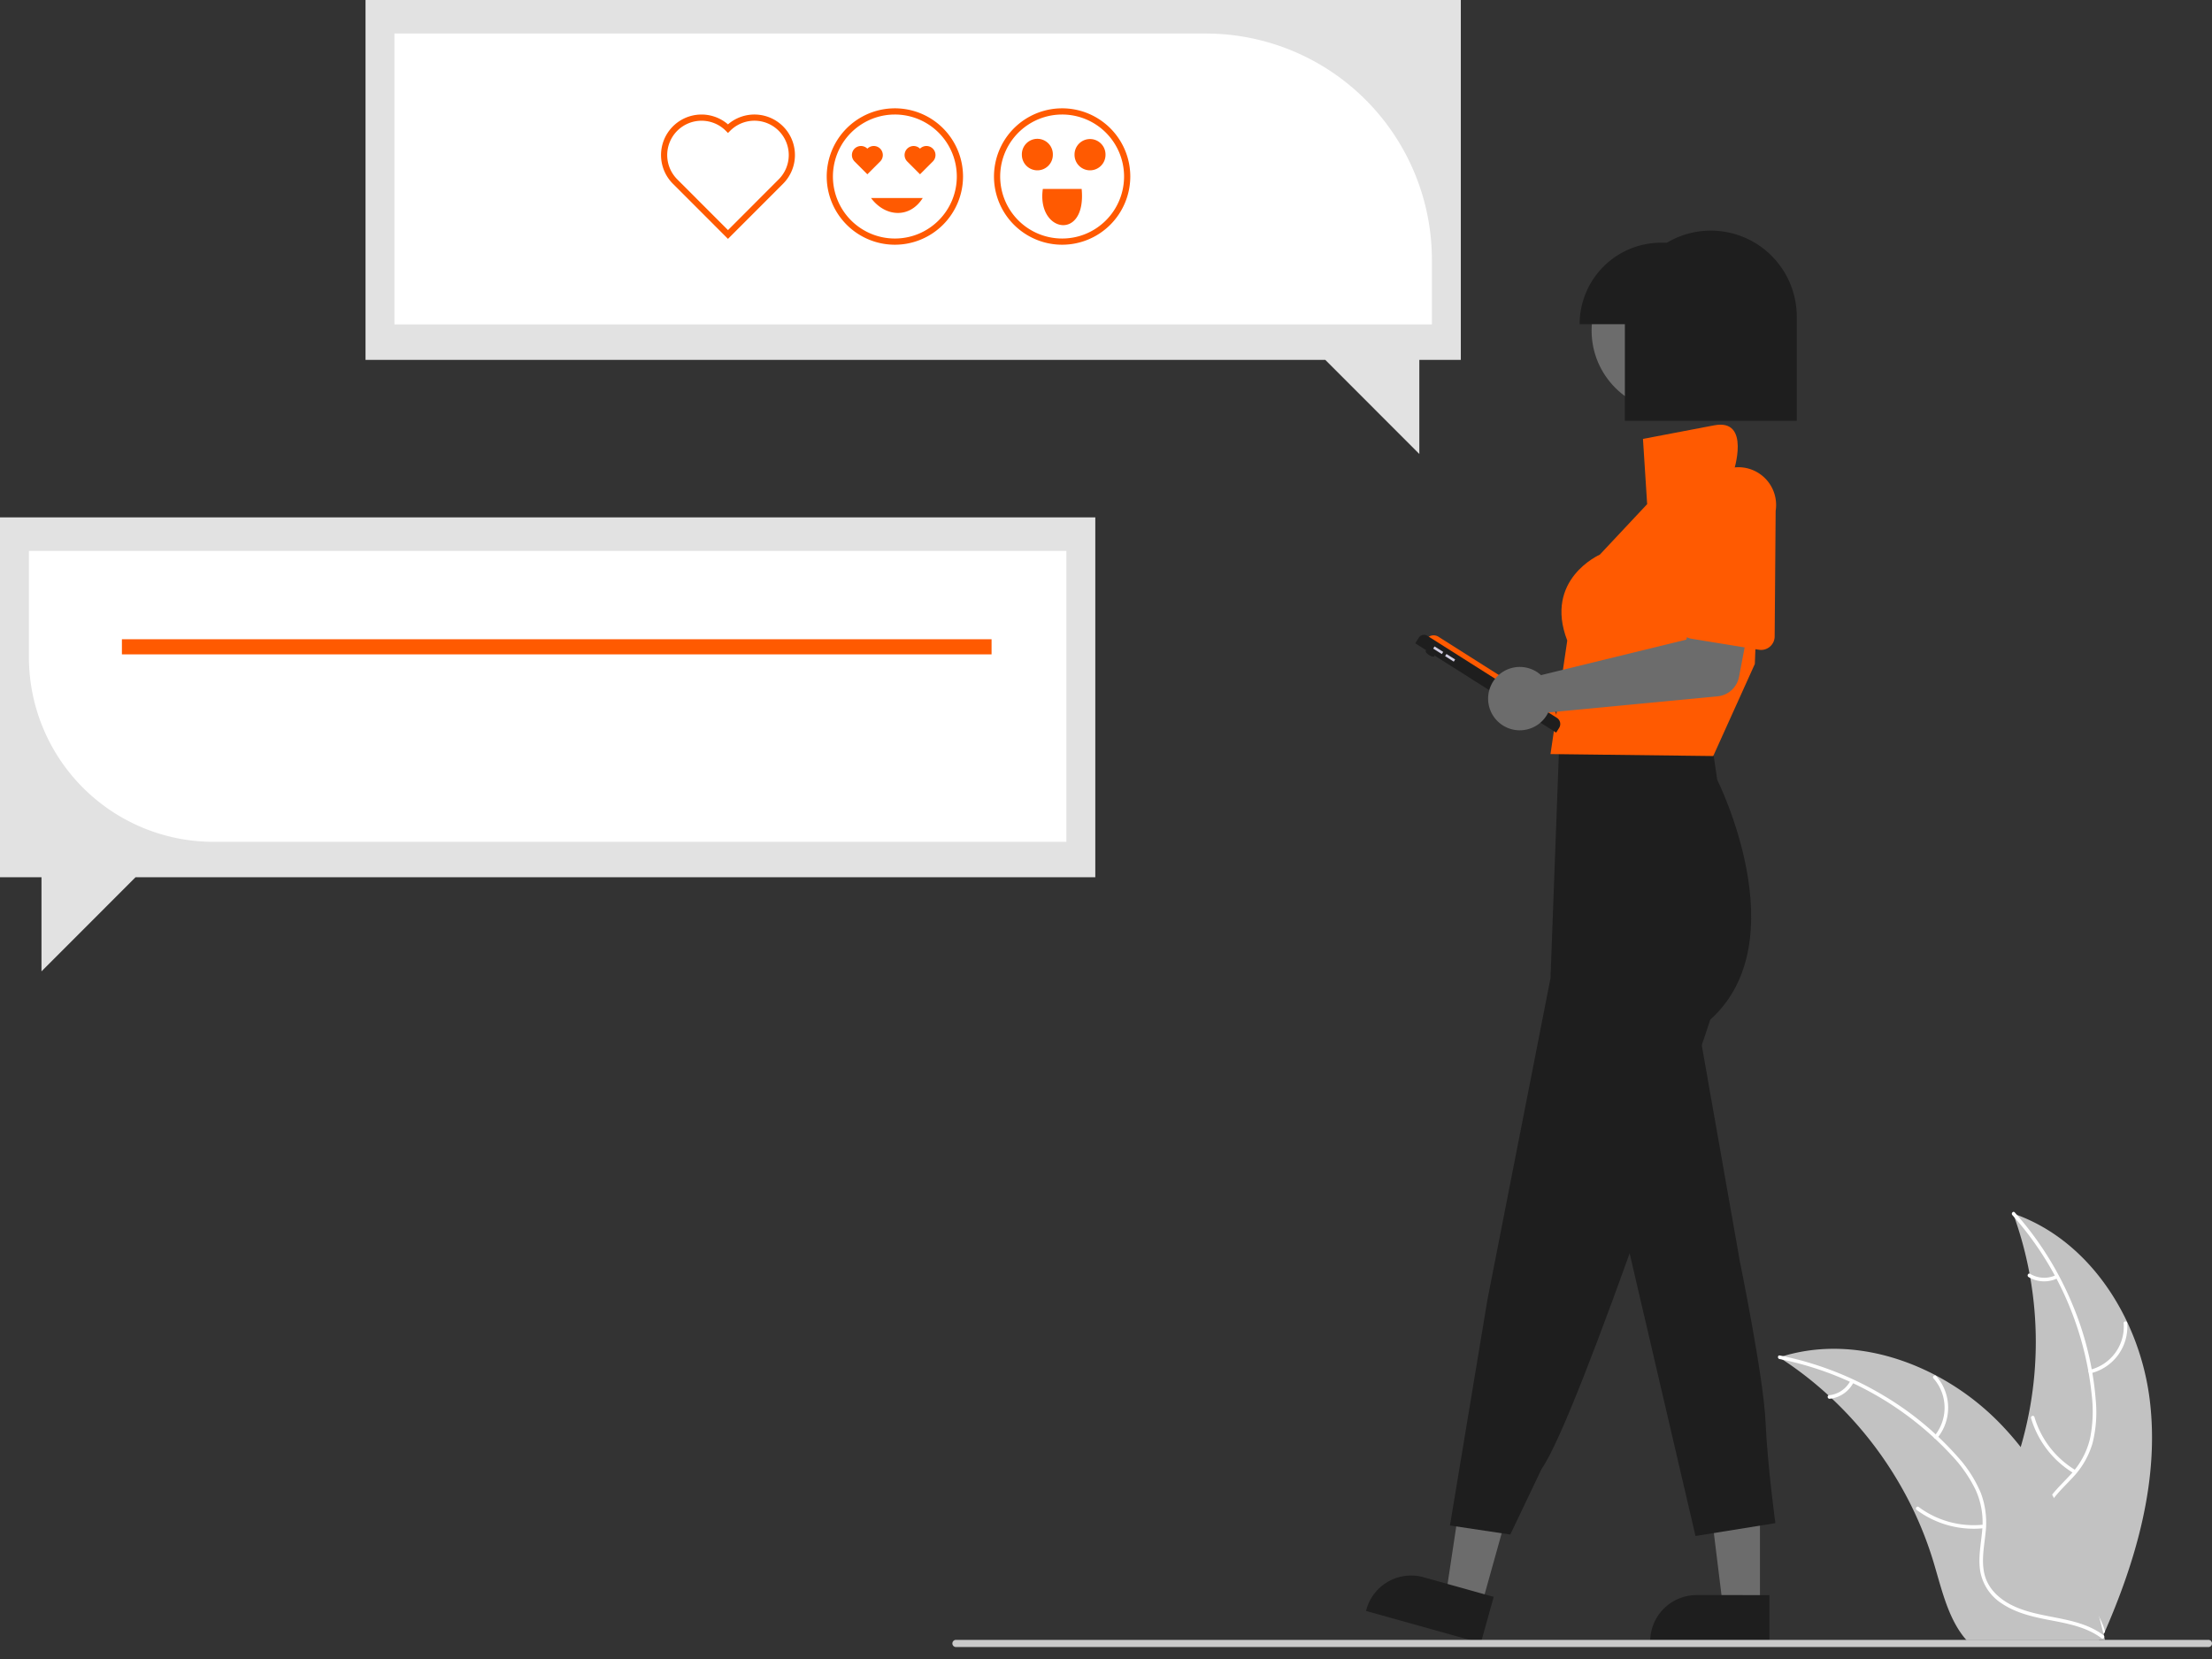
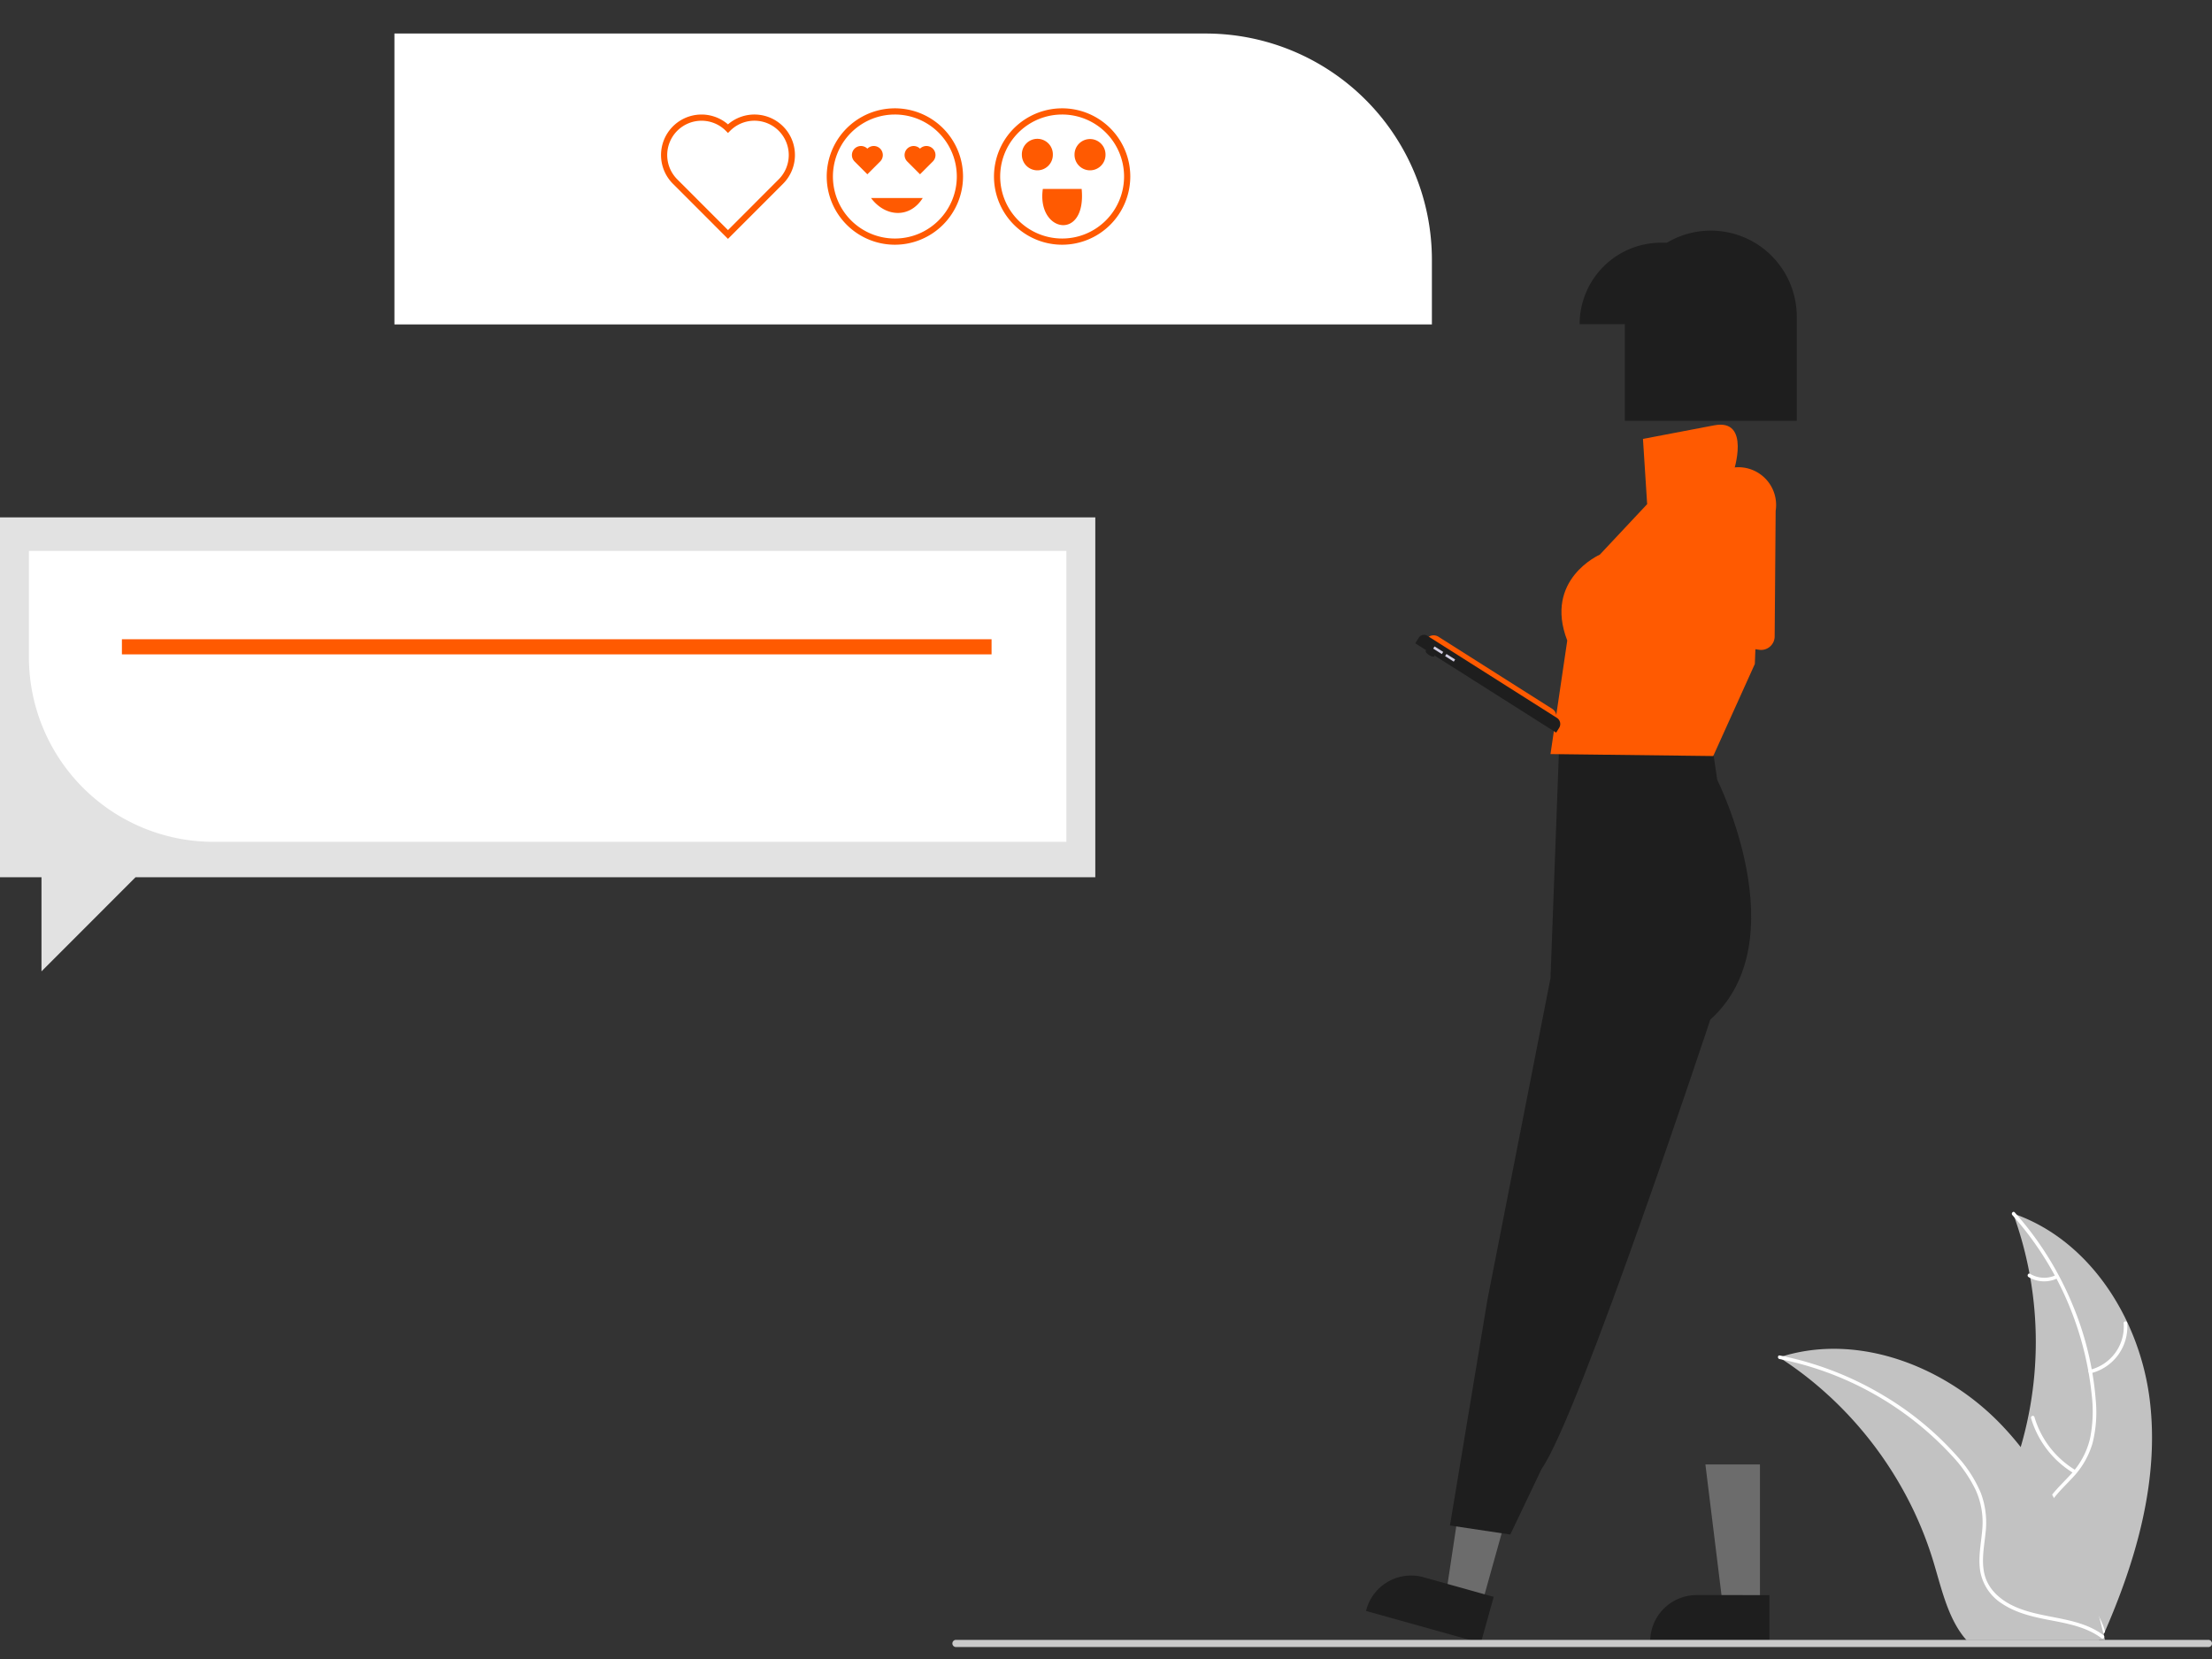
<svg xmlns="http://www.w3.org/2000/svg" width="400" height="300" fill="none">
  <rect width="100%" height="100%" fill="#333333" stroke="none" />
  <g clip-path="url(#a)">
    <path fill="#C2C2C2" d="M388.735 253.093c-1.809-14.561-10.826-28.908-24.701-33.646a67.658 67.658 0 0 1-.003 46.415c-2.132 5.772-5.104 11.97-3.099 17.787 1.248 3.62 4.301 6.389 7.713 8.121 3.412 1.731 7.199 2.557 10.939 3.365l.736.61c5.936-13.417 10.224-28.091 8.415-42.652z" />
    <path fill="#fff" d="M363.896 219.722a57.803 57.803 0 0 1 14.353 32.521c.315 2.596.22 5.225-.283 7.791a14.276 14.276 0 0 1-3.546 6.62c-1.599 1.758-3.437 3.37-4.581 5.486a8.739 8.739 0 0 0-.427 7.134c1.01 2.899 3 5.262 5.027 7.505 2.25 2.49 4.627 5.041 5.583 8.343.116.4.73.196.614-.203-1.664-5.744-7.236-9.007-9.892-14.181-1.24-2.414-1.761-5.216-.598-7.765 1.016-2.228 2.911-3.893 4.544-5.658a15.223 15.223 0 0 0 3.709-6.344c.632-2.532.828-5.153.581-7.751a56.079 56.079 0 0 0-4.091-17.037 58.814 58.814 0 0 0-10.565-16.946c-.276-.31-.702.177-.428.485z" />
    <path fill="#fff" d="M378.076 248.329a8.673 8.673 0 0 0 6.593-9.081c-.033-.415-.678-.383-.645.032a8.035 8.035 0 0 1-1.518 5.355 8.021 8.021 0 0 1-4.633 3.08c-.404.096-.2.71.203.614zm-2.728 17.54a16.704 16.704 0 0 1-7.456-9.623c-.117-.4-.731-.197-.614.203a17.38 17.38 0 0 0 7.779 9.998c.358.213.647-.366.291-.578zm-3.589-35.283a4.91 4.91 0 0 1-4.646-.237c-.356-.217-.644.362-.291.578a5.495 5.495 0 0 0 5.14.273.338.338 0 0 0 .205-.409.325.325 0 0 0-.408-.205z" />
    <path fill="#C2C2C2" d="M321.741 245.454c.218.142.436.284.655.432a64.542 64.542 0 0 1 8.256 6.451c.202.18.404.366.6.551a68.136 68.136 0 0 1 14.784 20.255 66.093 66.093 0 0 1 3.621 9.377c1.336 4.437 2.433 9.355 5.077 12.984.272.382.567.747.884 1.092h23.902c.055-.027.109-.049.164-.076l.954.043c-.038-.169-.081-.344-.12-.513-.022-.098-.049-.196-.071-.295a3.38 3.38 0 0 1-.043-.191c-.006-.021-.011-.043-.017-.06-.01-.06-.027-.114-.038-.169-.24-.977-.487-1.954-.741-2.931 0-.005 0-.005-.006-.011-1.958-7.439-4.553-14.78-8.18-21.493-.109-.202-.218-.41-.338-.612a63.19 63.19 0 0 0-5.666-8.601 55.59 55.59 0 0 0-3.714-4.252 46.388 46.388 0 0 0-11.605-8.7c-8.573-4.531-18.498-6.266-27.66-3.499-.234.071-.463.142-.698.218z" />
    <path fill="#fff" d="M321.794 245.758a57.717 57.717 0 0 1 31.023 17.317 24.896 24.896 0 0 1 4.462 6.392 14.286 14.286 0 0 1 1.15 7.422c-.219 2.367-.717 4.762-.357 7.141a8.731 8.731 0 0 0 3.951 5.953c2.55 1.706 5.56 2.394 8.528 2.963 3.295.633 6.727 1.237 9.476 3.297.334.25.701-.282.368-.531-4.784-3.584-11.195-2.832-16.428-5.362-2.443-1.18-4.544-3.104-5.149-5.84-.529-2.391-.018-4.862.225-7.256a15.253 15.253 0 0 0-.855-7.3 23.008 23.008 0 0 0-4.199-6.539 56.034 56.034 0 0 0-13.515-11.138 58.71 58.71 0 0 0-18.63-7.164c-.407-.081-.454.565-.05.645z" />
-     <path fill="#fff" d="M350.324 260.055a8.665 8.665 0 0 0 1.961-5.648 8.67 8.67 0 0 0-2.159-5.576c-.276-.311-.772.103-.496.415a8.03 8.03 0 0 1 .163 10.441c-.265.321.268.687.531.368zm8.374 15.649a16.685 16.685 0 0 1-11.742-3.192c-.334-.248-.701.284-.367.532a17.357 17.357 0 0 0 12.225 3.296c.414-.046.296-.682-.116-.636zm-24.09-26.01a4.899 4.899 0 0 1-3.852 2.611c-.414.041-.296.677.116.636a5.48 5.48 0 0 0 4.267-2.879.331.331 0 0 0-.081-.45.325.325 0 0 0-.45.082z" />
-     <path fill="#E2E2E2" d="M66.097 0h198.066v65.076h-7.503v17.02l-17.006-17.02H66.097V0z" />
    <path fill="#fff" d="M258.933 58.671H71.325V6.064h146.752a40.884 40.884 0 0 1 28.876 11.99 40.95 40.95 0 0 1 11.98 28.9v11.717z" />
    <path fill="#E2E2E2" d="M198.066 93.558H0v65.076h7.502v17.02l17.006-17.02h173.558V93.558z" />
    <path fill="#fff" d="M192.837 152.229H38.569a33.364 33.364 0 0 1-23.564-9.784 33.42 33.42 0 0 1-9.776-23.583v-19.24h187.608v52.607z" />
    <path fill="#FF5A01" d="M179.306 115.595H22.045v2.736h157.261v-2.736z" />
    <path fill="#fff" d="M179.022 125.058H22.045v2.736h156.977v-2.736zm-.154 9.464H22.045v2.735h156.823v-2.735z" />
    <path fill="#FF5A01" d="m131.642 43.196-9.962-9.97a7.338 7.338 0 0 1-.188-10.174 7.322 7.322 0 0 1 10.15-.563 7.323 7.323 0 0 1 12.107 5.688 7.332 7.332 0 0 1-2.144 5.048l-9.963 9.97zm-4.783-21.362a6.195 6.195 0 0 0-5.733 3.832 6.207 6.207 0 0 0 1.346 6.766l9.17 9.178 9.171-9.178a6.218 6.218 0 0 0 1.82-4.391 6.215 6.215 0 0 0-3.831-5.74 6.199 6.199 0 0 0-6.764 1.35l-.396.396-.396-.397a6.175 6.175 0 0 0-4.387-1.816zm39.511 5.049a1.635 1.635 0 0 0-2.792 1.159c0 .434.171.85.478 1.157l2.314 2.317 2.315-2.316a1.65 1.65 0 0 0 .481-1.16 1.629 1.629 0 0 0-.479-1.159 1.642 1.642 0 0 0-1.159-.48 1.629 1.629 0 0 0-1.158.482zm-9.522 0a1.635 1.635 0 0 0-2.793 1.158c0 .435.172.851.478 1.159l2.315 2.316 2.315-2.316a1.65 1.65 0 0 0 .481-1.16 1.647 1.647 0 0 0-.479-1.159 1.636 1.636 0 0 0-2.317.002z" />
    <path fill="#FF5A01" d="M161.823 44.254a12.33 12.33 0 0 1-12.086-14.74 12.322 12.322 0 0 1 16.801-8.988 12.324 12.324 0 0 1 5.531 4.543 12.34 12.34 0 0 1 2.077 6.852 12.355 12.355 0 0 1-3.614 8.717 12.33 12.33 0 0 1-8.709 3.616zm0-23.545c-2.216 0-4.382.657-6.224 1.89a11.212 11.212 0 0 0-4.764 11.51 11.202 11.202 0 0 0 15.275 8.171 11.218 11.218 0 0 0 0-20.717 11.195 11.195 0 0 0-4.287-.854zm30.246 23.545a12.33 12.33 0 0 1-12.086-14.74 12.322 12.322 0 0 1 16.802-8.988 12.327 12.327 0 0 1 7.607 11.395 12.355 12.355 0 0 1-3.614 8.717 12.33 12.33 0 0 1-8.709 3.616zm0-23.545c-2.216 0-4.382.657-6.224 1.89a11.212 11.212 0 0 0-4.763 11.51 11.202 11.202 0 0 0 15.274 8.171 11.218 11.218 0 0 0 0-20.717 11.195 11.195 0 0 0-4.287-.854z" />
    <path fill="#FF5A01" d="M197.11 30.8a2.802 2.802 0 0 0 2.801-2.803 2.801 2.801 0 1 0-5.601 0 2.801 2.801 0 0 0 2.8 2.803zm-9.522 0c1.546 0 2.8-1.255 2.8-2.803a2.802 2.802 0 1 0-5.601 0 2.802 2.802 0 0 0 2.801 2.803zm.99 3.363c-1.142 7.913 7.926 9.518 7.019 0 .054-.007-6.653.005-7.019 0zm-31.071 1.642c2.561 3.447 6.989 3.756 9.357 0h-9.357z" />
    <path fill="#6C6C6C" d="M318.257 290.627h-6.686l-3.18-25.81h9.867l-.001 25.81z" />
    <path fill="#1E1E1E" d="m319.962 297.114-21.558-.001v-.273c0-2.227.885-4.363 2.458-5.938a8.388 8.388 0 0 1 5.933-2.46h.001l13.167.001-.001 8.671z" />
    <path fill="#6C6C6C" d="m267.88 290.407-6.44-1.8 3.876-25.715 9.504 2.658-6.94 24.857z" />
    <path fill="#1E1E1E" d="m267.778 297.114-20.762-5.807.073-.263a8.398 8.398 0 0 1 3.964-5.057 8.385 8.385 0 0 1 6.375-.771h.001l12.681 3.547-2.332 8.351z" />
-     <path fill="#6C6C6C" d="M302.44 74.422c8.078 0 14.627-6.554 14.627-14.639 0-8.085-6.549-14.639-14.627-14.639s-14.627 6.554-14.627 14.64c0 8.084 6.549 14.638 14.627 14.638z" />
    <path fill="#1E1E1E" d="m309.363 133.057 1.16 7.944s14.626 29.099-1.249 43.381c0 0-23.723 71.603-30.502 81.243l-5.667 11.868-10.907-1.637 6.764-40.759 11.416-58.213 1.694-45.434s24.973-1.785 27.291 1.607z" />
-     <path fill="#1E1E1E" d="m306.599 182.587 8.027 45.538s4.281 20.887 4.637 28.92c.357 8.034 1.784 18.388 1.784 18.388l-14.448 2.321-14.27-61.248 14.27-33.919z" />
    <path fill="#FF5A01" d="m318.369 93.558-1.039 26.508-5.487 12.146-2.034 4.504-29.431-.357 3.032-20.53c-4.281-11.068 5.887-15.531 5.887-15.531l8.561-9.132-.758-11.799 12.888-2.456c6.707-1.278 3.473 8.46 3.473 8.46 8.918-.893 4.908 8.187 4.908 8.187z" />
    <path fill="#1E1E1E" d="M259.39 118.665c.103-.163-.165-.517-.598-.791-.433-.275-.867-.366-.97-.203-.103.162.165.517.598.791.433.274.867.365.97.203z" />
    <path fill="#FF5A01" d="M257.87 115.641a1.633 1.633 0 0 1 1.016-.716 1.63 1.63 0 0 1 1.225.212l20.578 13.043a1.62 1.62 0 0 1 .716 1.017 1.63 1.63 0 0 1-.213 1.225l-23.322-14.781z" />
    <path fill="#1E1E1E" d="m255.924 116.331.647-1.023a1.112 1.112 0 0 1 1.531-.345l23.431 14.85a1.317 1.317 0 0 1 .407 1.815l-.538.85-25.478-16.147z" />
    <path fill="#D0CDE1" d="m259.412 116.893-.248.392 1.568.994.248-.392-1.568-.994zm2.157 1.366-.249.392 1.568.994.248-.392-1.567-.994z" />
-     <path fill="#6C6C6C" d="M277.949 121.532c.252.167.49.353.712.557l26.272-6.427 1.851-6.309 9.879 1.55-2.191 11.488a4.368 4.368 0 0 1-3.871 3.528l-30.63 2.923a5.732 5.732 0 0 1-5.671 3.196 5.728 5.728 0 0 1-4.883-7.587 5.73 5.73 0 0 1 5.252-3.846 5.726 5.726 0 0 1 3.28.927z" />
    <path fill="#FF5A01" d="M304.137 114.358a2.458 2.458 0 0 1-.246-2.03l3.745-22.114a6.819 6.819 0 0 1 7.803-5.64 6.824 6.824 0 0 1 5.656 7.796l-.18 22.736a2.447 2.447 0 0 1-.878 1.847 2.452 2.452 0 0 1-1.97.541l-12.233-1.996a2.455 2.455 0 0 1-1.697-1.14z" />
    <path fill="#1E1E1E" d="M309.371 41.707a15.458 15.458 0 0 0-7.94 2.183h-1.058a14.719 14.719 0 0 0-10.412 4.316 14.745 14.745 0 0 0-4.313 10.42h8.181v17.466h31.084v-18.83a15.56 15.56 0 0 0-4.552-11 15.536 15.536 0 0 0-10.99-4.555z" />
    <path fill="#CACACA" d="M399.351 297.839H172.873a.643.643 0 0 1-.46-.19.644.644 0 0 1-.142-.709.644.644 0 0 1 .353-.352.662.662 0 0 1 .249-.049h226.478a.657.657 0 0 1 .651.65.644.644 0 0 1-.191.46.64.64 0 0 1-.46.19z" />
  </g>
  <defs>
    <clipPath id="a">
      <path fill="#fff" d="M0 0h400v300H0z" />
    </clipPath>
  </defs>
</svg>